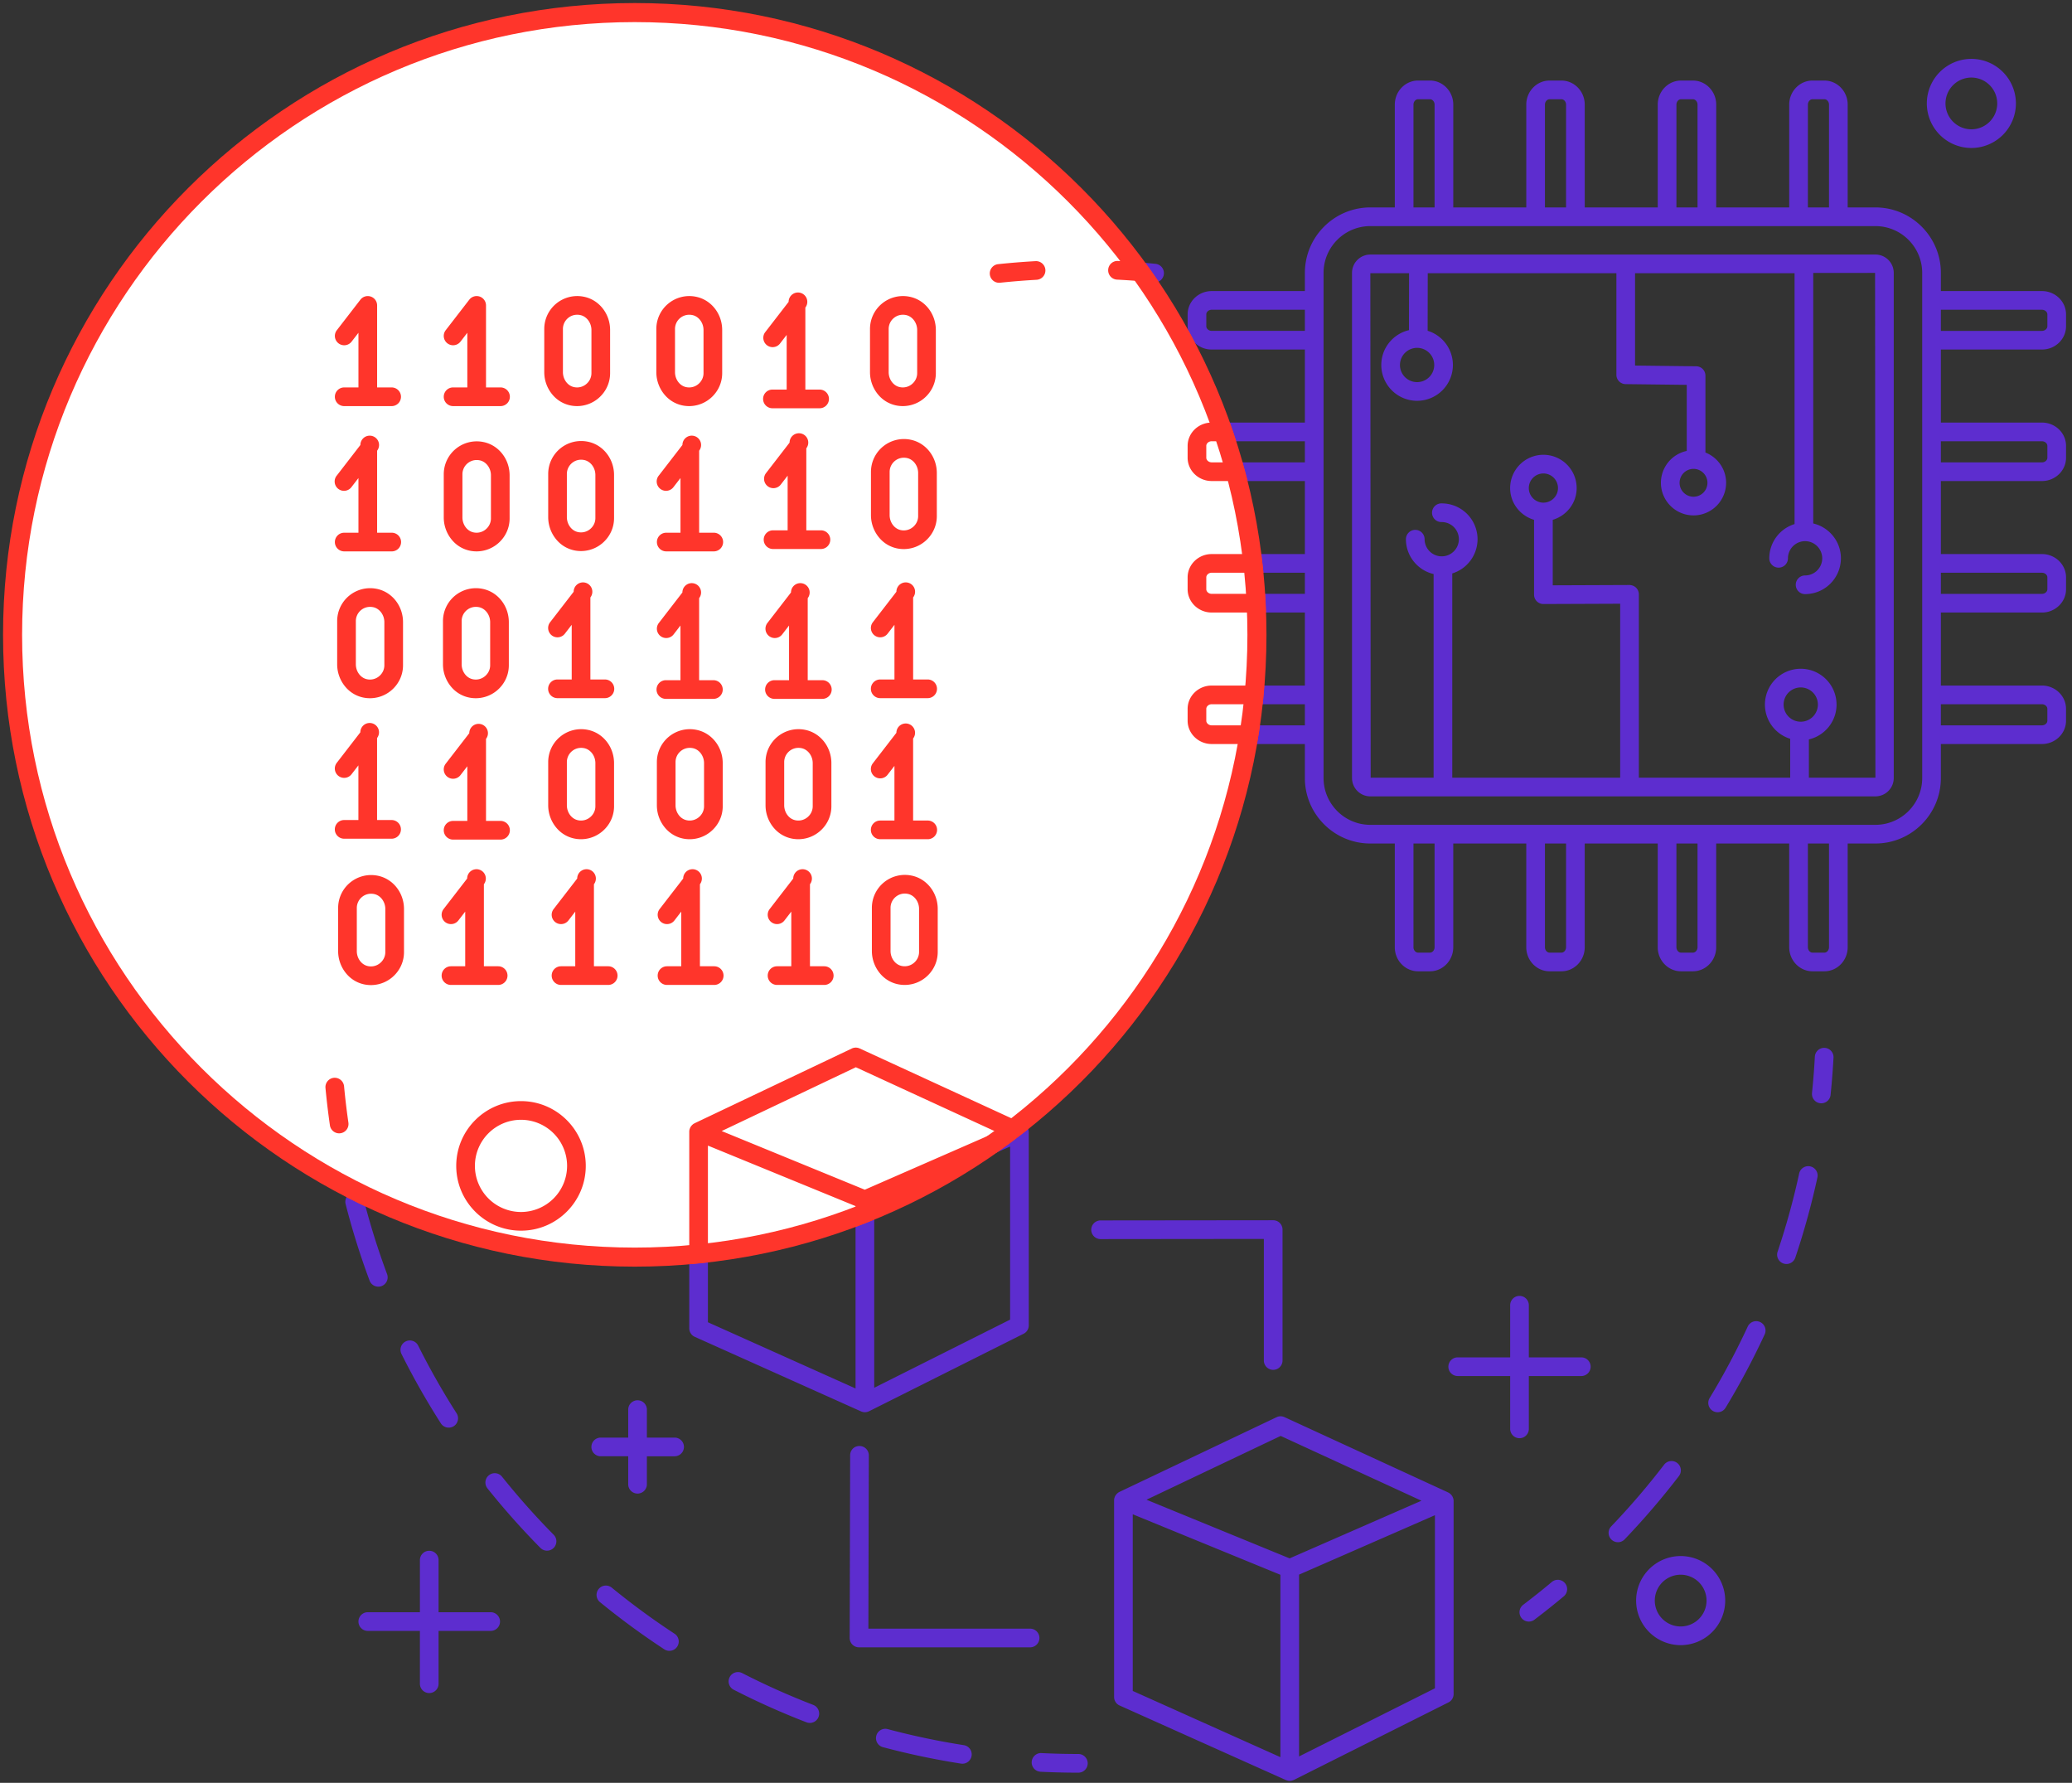
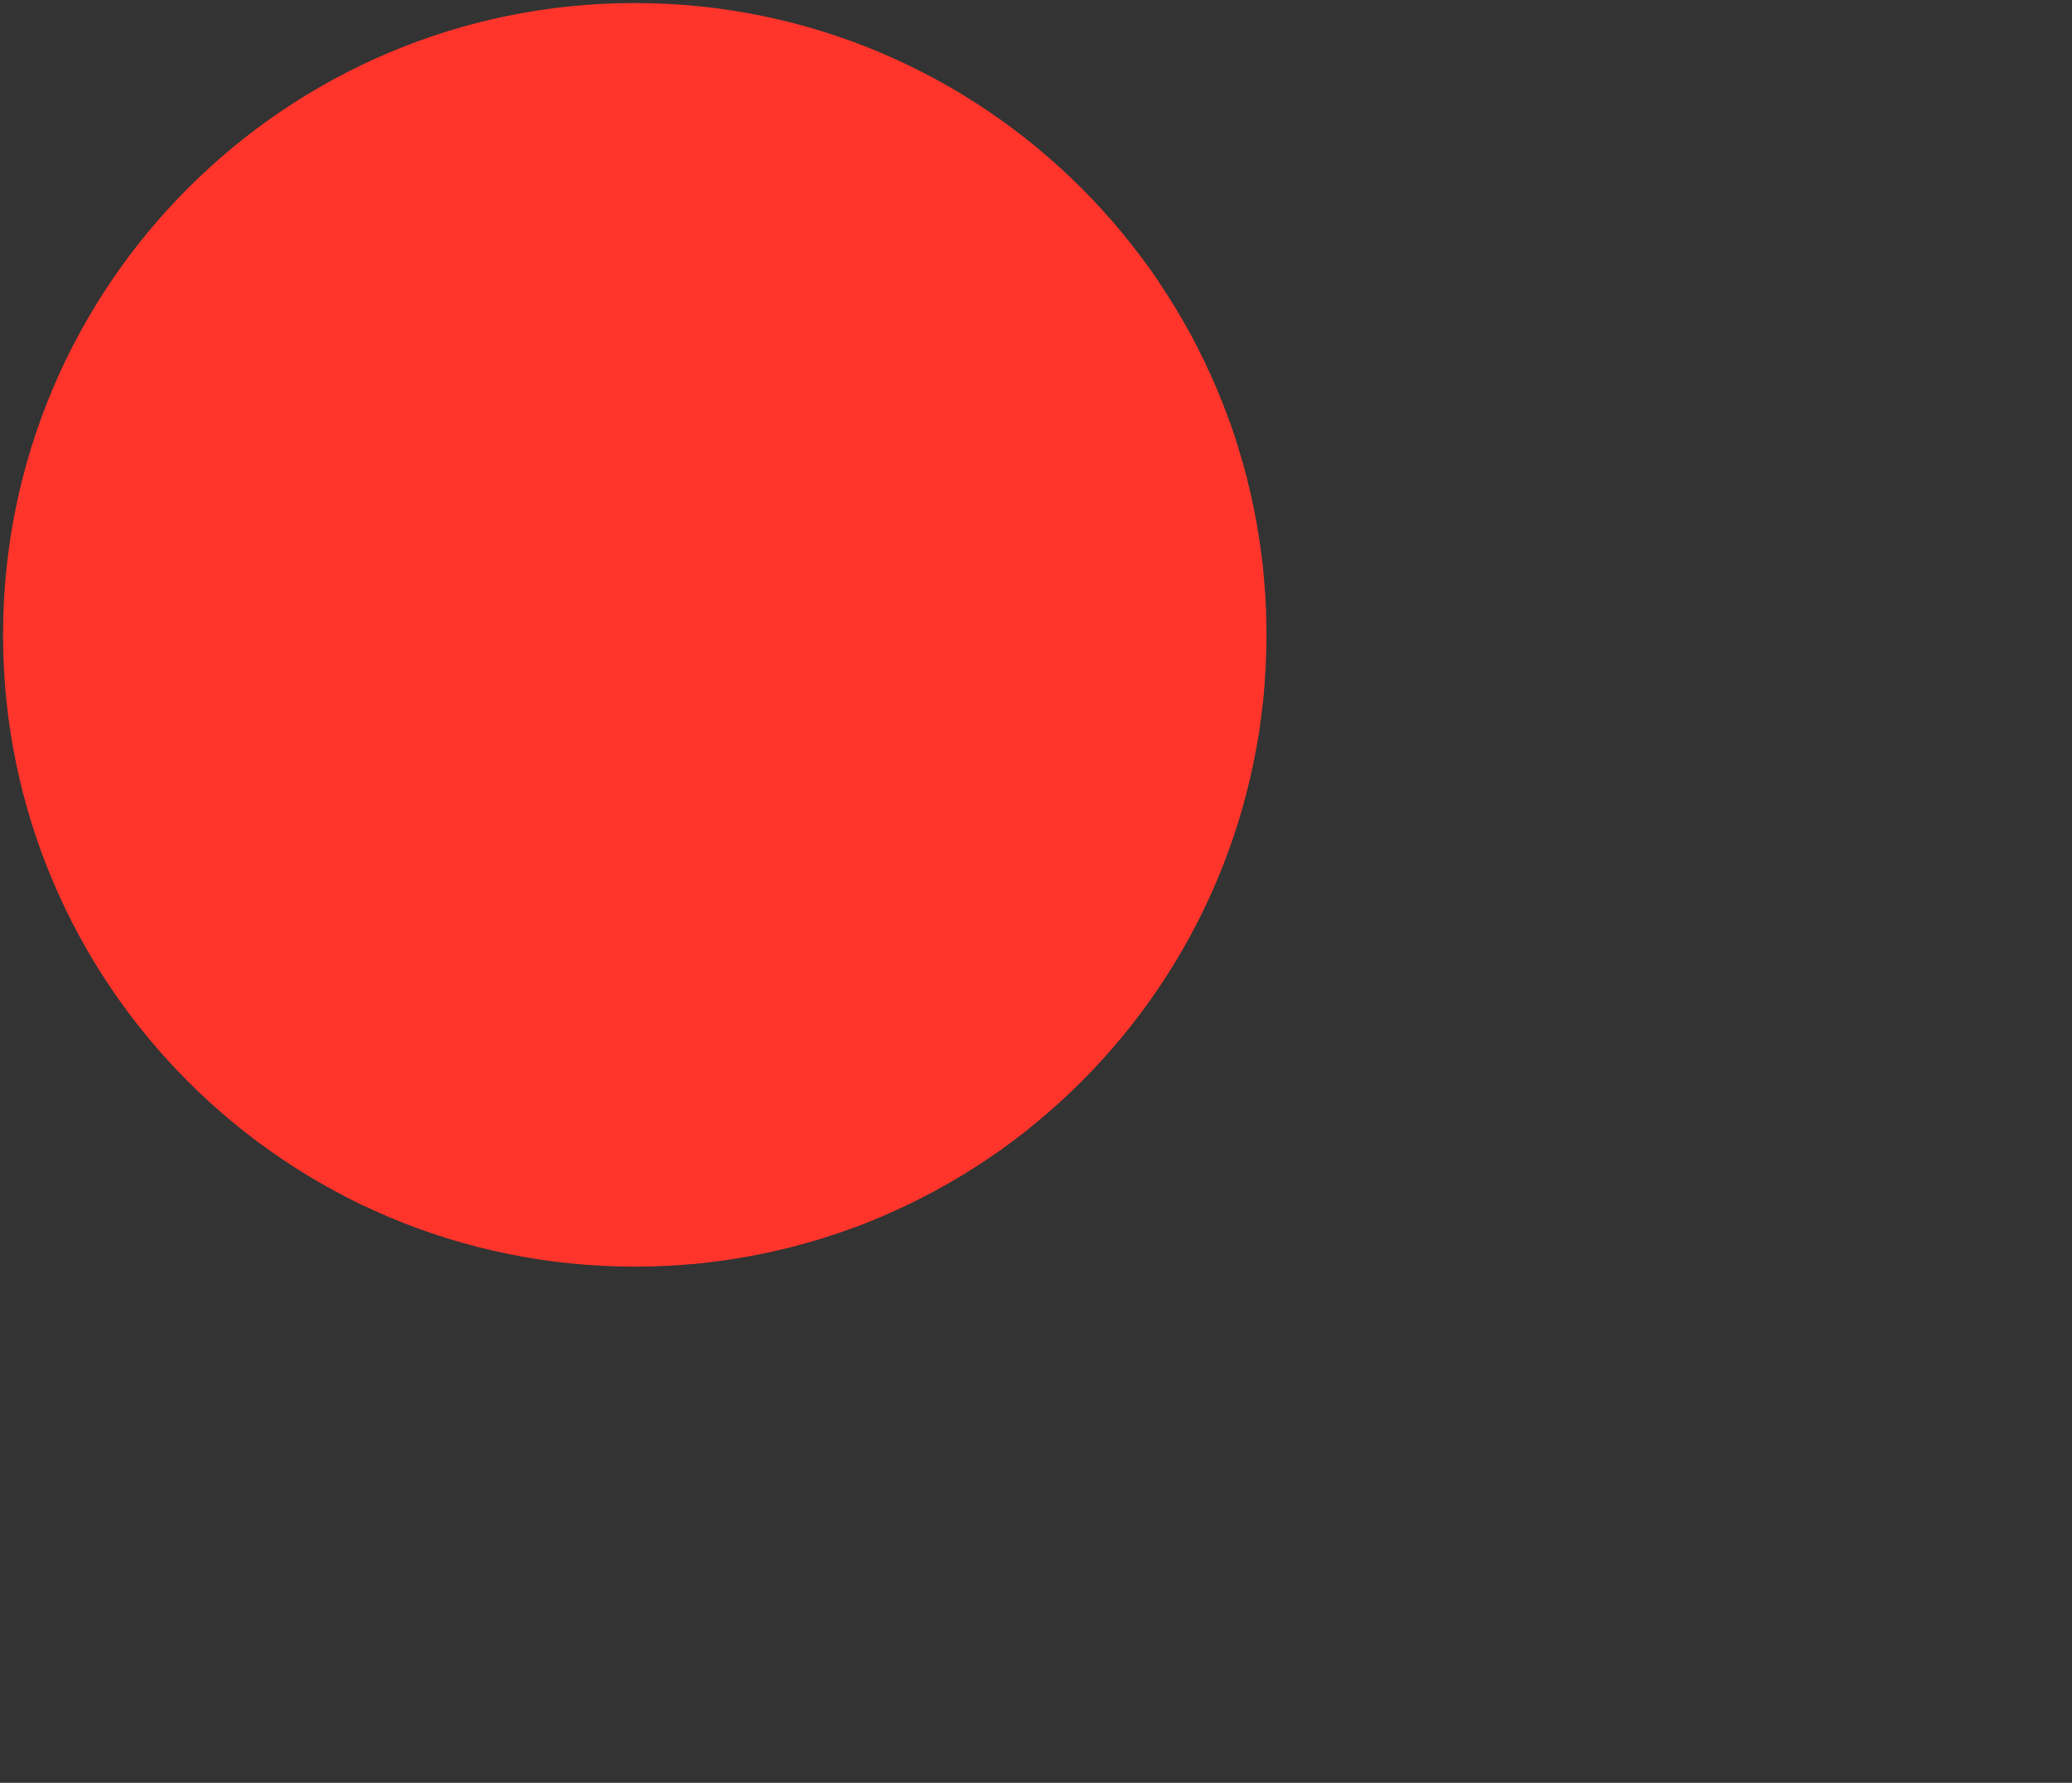
<svg xmlns="http://www.w3.org/2000/svg" width="315" height="271" viewBox="0 0 315 271">
  <rect x="0" y="0" width="315" height="271" fill="#333333" stroke="none" />
  <g>
    <g>
      <g>
-         <path fill="#5d2dcf" d="M310.435 104.208c2.017 0 3.658 1.59 3.658 3.545v1.796c0 1.955-1.641 3.546-3.658 3.546h-15.371v5.17c0 5.488-4.464 9.952-9.952 9.952h-4.215v15.768c0 2.017-1.59 3.658-3.546 3.658h-1.796c-1.955 0-3.546-1.641-3.546-3.658v-15.768h-11.1v15.768c0 2.017-1.59 3.658-3.545 3.658h-1.796c-1.955 0-3.546-1.641-3.546-3.658v-15.768h-11.1v15.768c0 2.017-1.59 3.658-3.546 3.658h-1.795c-1.955 0-3.546-1.641-3.546-3.658v-15.768h-11.1v15.768c0 2.017-1.59 3.658-3.546 3.658h-1.796c-1.955 0-3.546-1.641-3.546-3.658v-15.768h-3.718c-5.487 0-9.952-4.464-9.952-9.951v-5.17H184.21c-2.017 0-3.658-1.592-3.658-3.547v-1.796c0-1.955 1.641-3.545 3.658-3.545h14.168v-11.1H184.21c-2.017 0-3.658-1.591-3.658-3.546v-1.796c0-1.956 1.641-3.546 3.658-3.546h14.168v-11.1H184.21c-2.017 0-3.658-1.59-3.658-3.546v-1.796c0-1.955 1.641-3.546 3.658-3.546h14.168v-11.1H184.21c-2.017 0-3.658-1.59-3.658-3.546v-1.795c0-1.955 1.641-3.546 3.658-3.546h14.168V41.48c0-5.487 4.465-9.95 9.952-9.95h3.718V15.901c0-2.017 1.591-3.658 3.546-3.658h1.796c1.955 0 3.546 1.641 3.546 3.658V31.53h11.1V15.902c0-2.017 1.59-3.658 3.546-3.658h1.795c1.956 0 3.546 1.641 3.546 3.658V31.53h11.1V15.902c0-2.017 1.59-3.658 3.546-3.658h1.796c1.955 0 3.546 1.641 3.546 3.658V31.53h11.1V15.902c0-2.017 1.59-3.658 3.545-3.658h1.796c1.956 0 3.546 1.641 3.546 3.658V31.53h4.215c5.488 0 9.952 4.464 9.952 9.951v2.764h15.37c2.018 0 3.66 1.59 3.66 3.546v1.795c0 1.956-1.642 3.546-3.66 3.546h-15.37v11.1h15.37c2.018 0 3.66 1.591 3.66 3.546v1.796c0 1.955-1.642 3.546-3.66 3.546h-15.37v11.1h15.37c2.018 0 3.66 1.59 3.66 3.546v1.796c0 1.955-1.642 3.546-3.66 3.546h-15.37v11.1zm-15.371 6.048h15.37c.445 0 .82-.324.82-.707v-1.796c0-.383-.375-.707-.82-.707h-15.37zm-96.687-63.172H184.21c-.444 0-.82.323-.82.707v1.795c0 .384.376.708.82.708h14.168zm0 19.987H184.21c-.444 0-.82.324-.82.707v1.796c0 .383.376.707.82.707h14.168zm0 19.987H184.21c-.444 0-.82.324-.82.708v1.796c0 .383.376.707.82.707h14.168zm0 19.988H184.21c-.444 0-.82.324-.82.707v1.796c0 .383.376.707.82.707h14.168zm76.471 36.939c0 .444.324.82.707.82h1.796c.384 0 .708-.376.708-.82v-15.768h-3.21zm-19.987 0c0 .444.324.82.707.82h1.796c.383 0 .707-.376.707-.82v-15.768h-3.21zm-19.988 0c0 .444.324.82.708.82h1.795c.384 0 .708-.376.708-.82v-15.768h-3.21zm-19.987 0c0 .444.324.82.707.82h1.796c.383 0 .707-.376.707-.82v-15.768h-3.21zm3.21-128.083c0-.444-.324-.82-.707-.82h-1.796c-.383 0-.707.376-.707.82V31.53h3.21zm19.988 0c0-.444-.324-.82-.708-.82h-1.795c-.384 0-.708.376-.708.82V31.53h3.21zm19.987 0c0-.444-.324-.82-.707-.82h-1.796c-.383 0-.707.376-.707.82V31.53h3.21zm19.988 0c0-.444-.324-.82-.708-.82h-1.796c-.383 0-.707.376-.707.82V31.53h3.21zm14.166 25.58c0-3.922-3.19-7.113-7.113-7.113H208.33c-3.922 0-7.113 3.19-7.113 7.112v76.785c0 3.921 3.19 7.112 7.113 7.112h76.783c3.922 0 7.113-3.19 7.113-7.112zm18.21 8.812c.444 0 .82-.324.82-.708v-1.795c0-.384-.376-.707-.82-.707h-15.371v3.21zm0 19.987c.444 0 .82-.324.82-.707v-1.796c0-.383-.376-.707-.82-.707h-15.371v3.21zm0 19.988c.444 0 .82-.324.82-.707v-1.796c0-.384-.376-.708-.82-.708h-15.371v3.211zm-25.323 30.784H208.33a2.791 2.791 0 0 1-2.788-2.787V41.48a2.791 2.791 0 0 1 2.788-2.787h76.783a2.791 2.791 0 0 1 2.788 2.787v76.785a2.791 2.791 0 0 1-2.788 2.787zm-11.35-11.348a2.608 2.608 0 0 0 2.605-2.606 2.608 2.608 0 0 0-2.606-2.605 2.608 2.608 0 0 0-2.605 2.605 2.608 2.608 0 0 0 2.605 2.606zm-58.325-56.83a2.609 2.609 0 0 0-2.606 2.606 2.609 2.609 0 0 0 2.606 2.605 2.609 2.609 0 0 0 2.605-2.605 2.609 2.609 0 0 0-2.605-2.606zm69.625-11.394l-9.402.007v38.08c2.407.563 4.207 2.722 4.207 5.297a5.45 5.45 0 0 1-5.444 5.444 1.419 1.419 0 1 1 0-2.838 2.609 2.609 0 0 0 2.605-2.606 2.609 2.609 0 0 0-2.605-2.605 2.609 2.609 0 0 0-2.605 2.605 1.42 1.42 0 1 1-2.84 0 5.453 5.453 0 0 1 3.844-5.203v-38.13h-24.248v14.035l9.294.11c.778.009 1.403.641 1.403 1.419v11.69c1.837.726 3.145 2.51 3.145 4.602a4.962 4.962 0 0 1-4.956 4.956 4.962 4.962 0 0 1-4.957-4.956 4.963 4.963 0 0 1 3.929-4.846V58.499l-9.294-.11a1.42 1.42 0 0 1-1.403-1.419V41.532h-28.68l-.016 8.746a5.453 5.453 0 0 1 3.842 5.203 5.45 5.45 0 0 1-5.444 5.444 5.45 5.45 0 0 1-5.444-5.444c0-2.576 1.8-4.735 4.208-5.297l.015-8.656-5.887.004.05 76.683h9.567V87.258c-2.407-.562-4.207-2.72-4.207-5.296a1.419 1.419 0 1 1 2.839 0 2.608 2.608 0 0 0 2.605 2.605 2.608 2.608 0 0 0 2.605-2.605 2.608 2.608 0 0 0-2.605-2.606 1.42 1.42 0 1 1 0-2.838 5.45 5.45 0 0 1 5.444 5.444 5.453 5.453 0 0 1-3.843 5.203v31.05h25.527V91.77l-11.667.046h-.006a1.42 1.42 0 0 1-1.42-1.42v-11.38c-2.094-.619-3.637-2.537-3.637-4.83a5.063 5.063 0 0 1 5.057-5.057 5.063 5.063 0 0 1 5.057 5.057c0 2.292-1.543 4.211-3.637 4.83v9.956l11.667-.047c.376.012.74.148 1.007.414.268.266.418.628.418 1.006v27.869h23.01v-5.913a5.453 5.453 0 0 1-3.843-5.203 5.45 5.45 0 0 1 5.444-5.444 5.45 5.45 0 0 1 5.444 5.444c0 2.576-1.8 4.735-4.206 5.297v5.819h10.113zm-27.602 29.79a2.12 2.12 0 0 0-2.118 2.117 2.12 2.12 0 0 0 2.118 2.118 2.12 2.12 0 0 0 2.118-2.118 2.12 2.12 0 0 0-2.118-2.118zm-20.604 2.916a2.22 2.22 0 0 0-2.218-2.218 2.22 2.22 0 0 0-2.218 2.218c0 1.223.995 2.218 2.218 2.218a2.221 2.221 0 0 0 2.218-2.218zm62.845-51.693a6.78 6.78 0 0 1-6.772-6.772 6.78 6.78 0 0 1 6.772-6.772 6.78 6.78 0 0 1 6.772 6.772 6.78 6.78 0 0 1-6.772 6.772zm0-10.705a3.937 3.937 0 0 0-3.933 3.933 3.938 3.938 0 0 0 3.933 3.934 3.938 3.938 0 0 0 3.933-3.934 3.938 3.938 0 0 0-3.933-3.933zm-124.148 31.15c-.048 0-.096-.002-.145-.007a114.034 114.034 0 0 0-5.59-.428 1.42 1.42 0 0 1-1.345-1.49c.04-.784.707-1.391 1.49-1.345 1.9.098 3.828.245 5.731.439a1.42 1.42 0 0 1-.141 2.83zm18.007 142.545a1.418 1.418 0 0 1 1.419 1.42v19.862a1.42 1.42 0 1 1-2.839 0v-18.442l-24.873.026a1.42 1.42 0 0 1-.002-2.838l26.293-.028zm-29.619 83.971c-1.915 0-3.849-.048-5.747-.141a1.419 1.419 0 0 1-1.348-1.488c.04-.783.724-1.399 1.488-1.347 1.852.091 3.738.137 5.607.137a1.42 1.42 0 1 1 0 2.84zM157.59 42.53a113.55 113.55 0 0 0-5.588.452 1.42 1.42 0 0 1-.299-2.823c1.9-.201 3.827-.357 5.729-.463a1.419 1.419 0 1 1 .158 2.834zm-20.057 107.187c-.323 0-.65-.031-.973-.095a4.802 4.802 0 0 1-2.541-1.391 5.327 5.327 0 0 1-1.47-3.671v-6.562c0-1.501.665-2.91 1.825-3.866a5.022 5.022 0 0 1 4.176-1.043c2.324.453 4.01 2.583 4.01 5.063v6.561c0 1.49-.668 2.896-1.832 3.856a5.014 5.014 0 0 1-3.195 1.148zm2.189-11.565c0-1.107-.738-2.086-1.716-2.277a2.35 2.35 0 0 0-.452-.045 2.14 2.14 0 0 0-1.375.493 2.162 2.162 0 0 0-.792 1.675v6.562c0 .636.246 1.255.674 1.699.29.301.652.501 1.042.577a2.168 2.168 0 0 0 1.82-.458c.508-.419.799-1.025.799-1.665zm-2.327-54.689c-.324 0-.65-.031-.974-.094a4.796 4.796 0 0 1-2.542-1.394 5.32 5.32 0 0 1-1.47-3.67v-6.56c0-1.502.666-2.911 1.826-3.866a5.025 5.025 0 0 1 4.176-1.044c2.324.454 4.01 2.583 4.01 5.063v6.562c0 1.49-.667 2.896-1.832 3.855a5.014 5.014 0 0 1-3.194 1.148zm2.188-11.565c0-1.107-.738-2.086-1.716-2.277a2.38 2.38 0 0 0-.453-.044 2.14 2.14 0 0 0-1.375.493 2.162 2.162 0 0 0-.79 1.674v6.562c0 .636.245 1.255.673 1.698.291.302.652.503 1.043.579a2.164 2.164 0 0 0 1.819-.46c.508-.417.8-1.024.8-1.663zm-2.335-10.168c-.324 0-.65-.032-.975-.095a4.804 4.804 0 0 1-2.54-1.392 5.324 5.324 0 0 1-1.47-3.671v-6.562c0-1.5.665-2.91 1.824-3.865a5.03 5.03 0 0 1 4.177-1.043c2.324.453 4.01 2.582 4.01 5.063v6.561c0 1.491-.668 2.896-1.833 3.856a5.014 5.014 0 0 1-3.193 1.148zm2.188-11.565c0-1.107-.738-2.087-1.716-2.277a2.368 2.368 0 0 0-.453-.045c-.505 0-.981.169-1.375.493a2.162 2.162 0 0 0-.79 1.674v6.562c0 .637.245 1.256.672 1.699.292.302.653.502 1.044.578a2.164 2.164 0 0 0 1.818-.458c.509-.419.8-1.025.8-1.665zm1.552 77.401h-7.173a1.419 1.419 0 1 1 0-2.838h2.164v-8.308l-1.041 1.347a1.419 1.419 0 1 1-2.246-1.735l3.583-4.64a1.419 1.419 0 1 1 2.543.868v12.468h2.17a1.42 1.42 0 1 1 0 2.838zm-6.047-31.241a1.419 1.419 0 1 1-2.247-1.736l3.584-4.64a1.42 1.42 0 1 1 2.543.868v12.468h2.17a1.42 1.42 0 1 1 0 2.839h-7.173a1.419 1.419 0 1 1 0-2.84h2.164v-8.307zm20.708 74.544c.037.02.076.03.111.054.033.022.058.052.09.076.04.031.078.062.115.098.057.055.107.116.153.18.028.038.058.073.082.114.045.076.078.157.108.241.013.036.032.069.042.105.033.121.052.246.052.374v29.357a1.42 1.42 0 0 1-.783 1.268l-23.494 11.78c-.051.026-.106.039-.158.058-.038.013-.074.03-.113.04a1.42 1.42 0 0 1-.365.053 1.42 1.42 0 0 1-.347-.048c-.035-.009-.068-.022-.102-.033-.044-.015-.09-.024-.132-.043l-25.284-11.337a1.42 1.42 0 0 1-.838-1.295v-29.888c0-.123.017-.244.047-.36.007-.026.021-.05.03-.076.03-.094.067-.186.117-.272.022-.037.049-.07.074-.105.048-.068.1-.133.159-.192.034-.034.07-.063.108-.094.032-.026.058-.057.093-.08.035-.024.075-.037.112-.057.025-.013.044-.034.07-.046l23.897-11.36a1.42 1.42 0 0 1 1.203-.008l24.88 11.448c.027.013.047.034.073.048zm-48.025 30.123l22.445 10.064v-27.72l-22.445-9.198zm22.488-38.763l-20.398 9.697 21.757 8.916 8.96-3.918 11.085-4.846zm23.452 12.052l-20.656 9.031v27.636l20.656-10.356zm-28.257-24.564h-7.173a1.419 1.419 0 1 1 0-2.838h2.164v-8.309l-1.041 1.348a1.418 1.418 0 1 1-2.247-1.735l3.584-4.64a1.419 1.419 0 1 1 2.543.868v12.468h2.17a1.419 1.419 0 1 1 0 2.838zm-3.94-22.151c-.325 0-.65-.031-.975-.095a4.803 4.803 0 0 1-2.54-1.391 5.324 5.324 0 0 1-1.47-3.672v-6.561c0-1.502.665-2.91 1.825-3.866a5.016 5.016 0 0 1 4.176-1.043c2.323.453 4.01 2.583 4.01 5.063v6.561c0 1.491-.668 2.897-1.833 3.856a5.015 5.015 0 0 1-3.194 1.148zM123.554 116c0-1.107-.738-2.086-1.716-2.277a2.388 2.388 0 0 0-.453-.044 2.162 2.162 0 0 0-2.166 2.167v6.561c0 .638.246 1.257.673 1.7a1.98 1.98 0 0 0 1.043.577 2.164 2.164 0 0 0 1.82-.458c.507-.418.799-1.025.799-1.665zm1.41-9.768h-7.173a1.42 1.42 0 1 1 0-2.838h2.164v-8.31l-1.041 1.35a1.418 1.418 0 1 1-2.247-1.736l3.584-4.64a1.419 1.419 0 1 1 2.543.868v12.468h2.17a1.42 1.42 0 1 1 0 2.838zm-.214-22.78h-7.173a1.42 1.42 0 1 1 0-2.838h2.164v-8.309l-1.04 1.348a1.418 1.418 0 1 1-2.247-1.735l3.583-4.64a1.42 1.42 0 1 1 2.543.868v12.468h2.17a1.42 1.42 0 1 1 0 2.838zm-.147-21.395h-7.173a1.42 1.42 0 1 1 0-2.839h2.164V50.91l-1.04 1.348a1.42 1.42 0 0 1-2.247-1.735l3.584-4.64a1.42 1.42 0 1 1 2.543.868v12.467h2.169a1.42 1.42 0 1 1 0 2.84zm-16.026 87.66h-7.174a1.419 1.419 0 1 1 0-2.839h2.165v-8.309l-1.041 1.348a1.418 1.418 0 1 1-2.247-1.735l3.584-4.64a1.419 1.419 0 1 1 2.543.868v12.468h2.17a1.419 1.419 0 1 1 0 2.838zm-.119-65.904h-7.173a1.419 1.419 0 1 1 0-2.838h2.165v-8.31l-1.042 1.349a1.42 1.42 0 1 1-2.246-1.735l3.584-4.64a1.419 1.419 0 1 1 2.543.868v12.468h2.17a1.42 1.42 0 1 1 0 2.838zm-3.695-22.084a5.09 5.09 0 0 1-.974-.095 4.805 4.805 0 0 1-2.54-1.392 5.325 5.325 0 0 1-1.47-3.671v-6.562a4.99 4.99 0 0 1 1.824-3.865 5.026 5.026 0 0 1 4.177-1.043c2.323.453 4.01 2.582 4.01 5.063v6.561c0 1.491-.668 2.896-1.833 3.856a5.014 5.014 0 0 1-3.194 1.148zm2.189-11.565c0-1.107-.738-2.087-1.716-2.277a2.37 2.37 0 0 0-.453-.045 2.163 2.163 0 0 0-2.166 2.167v6.562c0 .637.246 1.256.673 1.699.292.302.652.502 1.043.578a2.163 2.163 0 0 0 1.82-.458c.507-.419.799-1.025.799-1.665zm-2.107 77.401c-.324 0-.65-.031-.974-.095a4.802 4.802 0 0 1-2.541-1.391 5.324 5.324 0 0 1-1.47-3.672v-6.561c0-1.502.666-2.91 1.825-3.866a5.018 5.018 0 0 1 4.177-1.043c2.323.453 4.01 2.583 4.01 5.063v6.561c0 1.491-.668 2.897-1.833 3.856a5.015 5.015 0 0 1-3.194 1.148zM107.034 116c0-1.107-.737-2.086-1.715-2.277a2.389 2.389 0 0 0-.454-.044 2.162 2.162 0 0 0-2.165 2.167v6.561c0 .638.245 1.257.673 1.7a1.98 1.98 0 0 0 1.043.577 2.163 2.163 0 0 0 1.819-.458c.508-.418.8-1.025.8-1.665zm-4.627-19.567a1.418 1.418 0 1 1-2.247-1.735l3.584-4.64a1.419 1.419 0 1 1 2.543.868v12.468h2.17a1.419 1.419 0 1 1 0 2.838h-7.174a1.42 1.42 0 1 1 0-2.838h2.165v-8.309zm1.57 123.509a1.42 1.42 0 0 1-1.419 1.42h-4.213v4.213a1.42 1.42 0 1 1-2.839 0v-4.214h-4.215a1.42 1.42 0 0 1 0-2.839h4.215v-4.214a1.42 1.42 0 1 1 2.839 0v4.214h4.213c.784 0 1.42.635 1.42 1.42zm-11.515-70.226H85.29a1.419 1.419 0 1 1 0-2.838h2.165v-8.309l-1.041 1.348a1.418 1.418 0 1 1-2.247-1.735l3.584-4.64a1.419 1.419 0 1 1 2.543.868v12.468h2.17a1.419 1.419 0 1 1 0 2.838zm-4.136-22.151c-.324 0-.65-.031-.975-.095a4.797 4.797 0 0 1-2.54-1.392 5.322 5.322 0 0 1-1.47-3.67v-6.562c0-1.502.665-2.91 1.825-3.866a5.019 5.019 0 0 1 4.176-1.043c2.324.453 4.01 2.583 4.01 5.063v6.561c0 1.491-.667 2.897-1.833 3.856a5.015 5.015 0 0 1-3.193 1.148zM90.514 116c0-1.107-.737-2.086-1.716-2.277a2.389 2.389 0 0 0-.453-.044 2.162 2.162 0 0 0-2.165 2.167v6.561c0 .638.245 1.257.672 1.7.292.301.652.5 1.044.577a2.163 2.163 0 0 0 1.819-.458c.508-.418.799-1.025.799-1.665zm-2.188-32.236a5.09 5.09 0 0 1-.975-.095 4.799 4.799 0 0 1-2.54-1.393 5.322 5.322 0 0 1-1.47-3.67v-6.561c0-1.502.665-2.91 1.825-3.866a5.018 5.018 0 0 1 4.176-1.043c2.324.453 4.01 2.583 4.01 5.063v6.561c0 1.491-.667 2.896-1.833 3.856a5.014 5.014 0 0 1-3.193 1.148zm2.188-11.565c0-1.107-.737-2.086-1.716-2.277a2.374 2.374 0 0 0-.453-.045c-.505 0-.981.17-1.374.493a2.163 2.163 0 0 0-.791 1.675v6.561c0 .637.245 1.256.672 1.699.292.302.652.502 1.044.578a2.169 2.169 0 0 0 1.819-.458c.508-.418.799-1.025.799-1.665zm-2.787-10.47a5.09 5.09 0 0 1-.975-.095 4.798 4.798 0 0 1-2.54-1.393 5.321 5.321 0 0 1-1.47-3.67v-6.562c0-1.5.665-2.91 1.824-3.865a5.029 5.029 0 0 1 4.177-1.043c2.324.453 4.01 2.582 4.01 5.063v6.561c0 1.49-.668 2.896-1.833 3.856a5.015 5.015 0 0 1-3.193 1.148zm2.188-11.565c0-1.107-.738-2.087-1.716-2.277a2.37 2.37 0 0 0-.453-.045c-.505 0-.982.169-1.375.493a2.162 2.162 0 0 0-.791 1.674v6.562c0 .637.245 1.256.673 1.699.291.302.652.502 1.043.578a2.16 2.16 0 0 0 1.82-.458c.507-.419.799-1.025.799-1.665zm-4.04 46.16a1.419 1.419 0 1 1-2.247-1.736l3.584-4.64a1.42 1.42 0 1 1 2.543.868v12.468h2.17a1.42 1.42 0 1 1 0 2.839H84.75a1.419 1.419 0 1 1 0-2.84h2.165v-8.308zm3.178 80.898c0 5.429-4.418 9.846-9.847 9.846-5.43 0-9.846-4.417-9.846-9.846 0-5.43 4.417-9.847 9.846-9.847 5.43 0 9.847 4.417 9.847 9.847zm-9.847-7.008c-3.864 0-7.007 3.143-7.007 7.008a7.016 7.016 0 0 0 7.007 7.007 7.016 7.016 0 0 0 7.008-7.007 7.016 7.016 0 0 0-7.008-7.008zm-3.15-42.591h-7.174a1.419 1.419 0 1 1 0-2.839h2.164v-8.308l-1.04 1.348a1.418 1.418 0 1 1-2.247-1.736l3.584-4.64a1.419 1.419 0 1 1 2.543.868v12.468h2.17a1.42 1.42 0 1 1 0 2.839zm-3.608-43.81c-.324 0-.65-.032-.975-.095a4.802 4.802 0 0 1-2.54-1.392 5.324 5.324 0 0 1-1.47-3.67v-6.563c0-1.501.665-2.91 1.825-3.865a5.022 5.022 0 0 1 4.176-1.043c2.324.453 4.01 2.583 4.01 5.063v6.561c0 1.491-.667 2.896-1.833 3.856a5.015 5.015 0 0 1-3.193 1.148zm2.188-11.565c0-1.107-.737-2.086-1.716-2.277a2.388 2.388 0 0 0-.453-.045c-.505 0-.981.17-1.374.493a2.162 2.162 0 0 0-.791 1.674v6.562c0 .637.245 1.256.672 1.699.292.302.653.502 1.044.578a2.167 2.167 0 0 0 1.819-.458c.507-.418.799-1.026.799-1.665zm1.42-10.518h-7.174a1.42 1.42 0 1 1 0-2.84h2.164v-8.307l-1.04 1.348a1.419 1.419 0 1 1-2.247-1.736l3.584-4.64a1.42 1.42 0 0 1 2.543.868v12.468h2.17a1.42 1.42 0 1 1 0 2.839zm-2.71 27.775c2.323.453 4.01 2.583 4.01 5.063v6.561c0 1.491-.668 2.897-1.833 3.856a5.015 5.015 0 0 1-4.168 1.053 4.8 4.8 0 0 1-2.542-1.392 5.323 5.323 0 0 1-1.469-3.67v-6.562c0-1.502.666-2.911 1.825-3.866a5.029 5.029 0 0 1 4.176-1.043zm-3.163 11.47c0 .637.245 1.257.673 1.7.29.3.652.5 1.043.577a2.163 2.163 0 0 0 1.819-.458c.508-.418.8-1.025.8-1.665v-6.561c0-1.107-.739-2.086-1.717-2.277a2.373 2.373 0 0 0-.453-.044 2.162 2.162 0 0 0-2.165 2.167zm-.5 38.942a1.418 1.418 0 1 1-2.246-1.735l3.584-4.64a1.419 1.419 0 1 1 2.543.868v12.468h2.17a1.419 1.419 0 1 1 0 2.839H68.56a1.42 1.42 0 1 1 0-2.839h2.165v-8.309zm-.7 76.87a1.419 1.419 0 0 1-1.96-.43 115.264 115.264 0 0 1-6-10.572 1.42 1.42 0 0 1 2.54-1.269 112.364 112.364 0 0 0 5.851 10.311 1.42 1.42 0 0 1-.43 1.96zm-12.592-67.05c-.324 0-.65-.032-.974-.095a4.799 4.799 0 0 1-2.541-1.393 5.322 5.322 0 0 1-1.47-3.67v-6.562a4.99 4.99 0 0 1 1.825-3.865 5.025 5.025 0 0 1 4.176-1.043c2.324.454 4.011 2.583 4.011 5.062v6.562c0 1.491-.668 2.896-1.833 3.856a5.015 5.015 0 0 1-3.194 1.147zm2.189-11.566c0-1.107-.738-2.085-1.717-2.276a2.363 2.363 0 0 0-.452-.045 2.14 2.14 0 0 0-1.375.493 2.162 2.162 0 0 0-.791 1.674v6.562c0 .636.245 1.256.673 1.699.291.301.652.501 1.043.578a2.163 2.163 0 0 0 1.82-.459c.507-.418.799-1.025.799-1.664zm-2.336-32.038a5.09 5.09 0 0 1-.974-.095 4.804 4.804 0 0 1-2.541-1.391 5.325 5.325 0 0 1-1.47-3.672v-6.561c0-1.502.666-2.91 1.825-3.866a5.023 5.023 0 0 1 4.177-1.043c2.323.453 4.01 2.583 4.01 5.063v6.561c0 1.491-.668 2.897-1.833 3.856a5.015 5.015 0 0 1-3.194 1.148zm2.188-11.565c0-1.107-.737-2.086-1.715-2.277a2.374 2.374 0 0 0-.454-.044 2.162 2.162 0 0 0-2.165 2.167v6.561c0 .637.245 1.257.673 1.7.291.3.652.5 1.043.577a2.164 2.164 0 0 0 1.819-.458c.508-.418.8-1.025.8-1.665zm1.07-10.755h-7.173a1.419 1.419 0 1 1 0-2.838h2.164v-8.309l-1.041 1.348a1.42 1.42 0 1 1-2.246-1.735l3.583-4.64a1.419 1.419 0 1 1 2.543.868v12.468h2.17a1.42 1.42 0 1 1 0 2.838zm0-22.083h-7.173a1.42 1.42 0 1 1 0-2.84h2.164v-8.307l-1.041 1.348a1.419 1.419 0 1 1-2.246-1.736l3.583-4.64a1.42 1.42 0 0 1 2.543.868v12.468h2.17a1.42 1.42 0 1 1 0 2.839zm-7.18 62.919h2.164v-8.308l-1.041 1.347a1.418 1.418 0 1 1-2.246-1.735l3.583-4.64a1.419 1.419 0 1 1 2.543.868v12.468h2.17a1.42 1.42 0 1 1 0 2.839h-7.173a1.42 1.42 0 1 1 0-2.84zm-.015 40.463c.174 1.854.397 3.727.664 5.568a1.42 1.42 0 0 1-2.81.407 116.05 116.05 0 0 1-.68-5.71 1.42 1.42 0 0 1 1.28-1.545 1.43 1.43 0 0 1 1.546 1.28zm1.26 16.193a1.417 1.417 0 0 1 1.727 1.023 111.7 111.7 0 0 0 3.543 11.318 1.419 1.419 0 1 1-2.659.991 114.31 114.31 0 0 1-3.634-11.606 1.418 1.418 0 0 1 1.024-1.726zm2.294 63.763h7.976v-7.976a1.42 1.42 0 0 1 2.838 0v7.976h7.975a1.42 1.42 0 0 1 0 2.838h-7.975v7.976a1.42 1.42 0 1 1-2.838 0v-7.976H55.86a1.42 1.42 0 0 1 0-2.838zm18.467-20.823a1.42 1.42 0 0 1 1.995.221 113.31 113.31 0 0 0 7.885 8.861 1.42 1.42 0 0 1-2.018 1.996 116.084 116.084 0 0 1-8.084-9.083 1.42 1.42 0 0 1 .222-1.995zm18.653 17.067a112.992 112.992 0 0 0 9.565 7.019 1.419 1.419 0 1 1-1.556 2.374 115.786 115.786 0 0 1-9.807-7.196 1.42 1.42 0 0 1 1.798-2.197zm19.818 12.99a112.203 112.203 0 0 0 10.829 4.85 1.419 1.419 0 1 1-1.022 2.648 114.878 114.878 0 0 1-11.104-4.973 1.42 1.42 0 0 1 1.297-2.525zm17.87-34.501a1.42 1.42 0 0 1 1.416 1.422l-.068 26.34h24.584a1.419 1.419 0 1 1 0 2.84h-26.007a1.419 1.419 0 0 1-1.42-1.423l.072-27.764c.002-.784.593-1.418 1.423-1.415zm4.243 43.022a112.095 112.095 0 0 0 11.614 2.45 1.418 1.418 0 1 1-.437 2.804c-4-.624-8.006-1.469-11.91-2.512a1.42 1.42 0 0 1 .733-2.742zm34.536-35.196c.03-.095.068-.186.118-.272.021-.038.048-.07.073-.106.048-.068.1-.132.16-.191.034-.034.07-.064.108-.094.032-.026.058-.058.092-.08.036-.024.076-.037.113-.058.025-.013.043-.034.069-.046l23.897-11.36c.38-.182.82-.183 1.203-.008l24.88 11.448c.028.013.048.034.074.048.036.02.076.031.11.054.034.022.059.051.09.076.04.031.079.062.115.098.057.055.107.116.154.18.028.038.057.074.081.114a1.4 1.4 0 0 1 .109.241c.013.036.03.069.041.105.033.121.053.246.053.374v29.357a1.42 1.42 0 0 1-.783 1.269l-23.495 11.78c-.05.025-.105.037-.158.056-.038.014-.074.031-.113.042-.12.032-.242.052-.365.052a1.42 1.42 0 0 1-.347-.048c-.034-.009-.067-.022-.101-.033-.045-.015-.09-.024-.133-.043l-25.283-11.337a1.42 1.42 0 0 1-.839-1.295v-29.888c0-.123.017-.243.048-.36.007-.026.02-.05.03-.075zm28.045 39.36l20.656-10.356V230.32l-20.656 9.031zm-1.437-30.106l20.045-8.764-21.403-9.849-20.399 9.697zm-23.846 20.15l22.445 10.064v-27.72l-22.445-9.197zm47.982-49.285c0-.784.636-1.42 1.42-1.42h7.975v-7.975a1.42 1.42 0 0 1 2.838 0v7.975h7.975a1.42 1.42 0 0 1 0 2.84h-7.975v7.975a1.42 1.42 0 1 1-2.838 0v-7.976h-7.976a1.42 1.42 0 0 1-1.42-1.42zm15.759 32.696a1.42 1.42 0 0 1 1.824 2.175 116.589 116.589 0 0 1-4.493 3.582 1.416 1.416 0 0 1-1.989-.274 1.42 1.42 0 0 1 .275-1.989c1.485-1.125 2.96-2.3 4.383-3.494zm17.011-17.765a1.42 1.42 0 1 1 2.252 1.728 116.166 116.166 0 0 1-8.22 9.58 1.416 1.416 0 0 1-2.007.043 1.42 1.42 0 0 1-.043-2.006 113.18 113.18 0 0 0 8.018-9.345zm2.545 13.85a6.78 6.78 0 0 1 6.772 6.772 6.78 6.78 0 0 1-6.772 6.772 6.78 6.78 0 0 1-6.772-6.772 6.78 6.78 0 0 1 6.772-6.772zm0 10.705a3.938 3.938 0 0 0 3.934-3.933 3.938 3.938 0 0 0-3.934-3.934 3.937 3.937 0 0 0-3.933 3.934 3.937 3.937 0 0 0 3.933 3.933zm5.616-32.565a1.419 1.419 0 0 1-1.212-2.155 112.341 112.341 0 0 0 5.791-10.865 1.418 1.418 0 1 1 2.574 1.195 114.976 114.976 0 0 1-5.938 11.141c-.266.44-.735.684-1.215.684zm12.407-36.327a1.42 1.42 0 0 1 2.774.602c-.89 4.104-2.017 8.2-3.352 12.173a1.42 1.42 0 1 1-2.69-.904 111.765 111.765 0 0 0 3.268-11.87zm1.94-12.163c.192-1.845.34-3.726.44-5.591a1.42 1.42 0 0 1 2.835.153c-.104 1.911-.255 3.84-.45 5.73a1.42 1.42 0 0 1-2.824-.292z" />
-       </g>
+         </g>
      <g>
        <path fill="#ff352b" d="M96.5.463c53.04 0 96.037 42.997 96.037 96.037 0 53.04-42.997 96.037-96.037 96.037C43.46 192.537.463 149.54.463 96.5.463 43.46 43.46.463 96.5.463z" />
      </g>
      <g>
-         <path fill="#fff" d="M96.5 3.36c51.44 0 93.14 41.7 93.14 93.14s-41.7 93.14-93.14 93.14S3.36 147.94 3.36 96.5 45.06 3.36 96.5 3.36z" />
-       </g>
+         </g>
      <g>
        <path fill="#ff352b" d="M180.608 50.136c.363.656.708 1.323 1.056 1.989a3.495 3.495 0 0 1-1.056-1.99zm-5.055-7.197c-.048 0-.096-.002-.145-.007a114.034 114.034 0 0 0-5.59-.428 1.42 1.42 0 0 1-1.345-1.49c.04-.784.707-1.391 1.49-1.345 1.378.071 2.768.177 4.155.298a96.336 96.336 0 0 1 2.015 2.834 1.39 1.39 0 0 1-.58.138zm-16.625-1.906a1.419 1.419 0 0 1-1.338 1.496 113.55 113.55 0 0 0-5.588.452 1.42 1.42 0 0 1-.299-2.823c1.9-.201 3.827-.357 5.729-.463a1.422 1.422 0 0 1 1.496 1.338zm-50.35 108.683h-7.174a1.419 1.419 0 1 1 0-2.838h2.165v-8.309l-1.041 1.348a1.418 1.418 0 1 1-2.247-1.735l3.584-4.64a1.419 1.419 0 1 1 2.543.868v12.468h2.17a1.419 1.419 0 1 1 0 2.838zm-.119-65.903h-7.173a1.419 1.419 0 1 1 0-2.838h2.165v-8.31l-1.042 1.349a1.42 1.42 0 1 1-2.246-1.735l3.584-4.64a1.419 1.419 0 1 1 2.543.868v12.468h2.17a1.42 1.42 0 1 1 0 2.838zM99.78 50.01a4.99 4.99 0 0 1 1.825-3.865 5.026 5.026 0 0 1 4.177-1.043c2.323.453 4.01 2.582 4.01 5.063v6.561c0 1.491-.668 2.896-1.833 3.856a5.014 5.014 0 0 1-4.168 1.053 4.805 4.805 0 0 1-2.54-1.392 5.325 5.325 0 0 1-1.47-3.671zm2.84 6.562c0 .637.245 1.256.672 1.699.292.302.652.502 1.043.578a2.163 2.163 0 0 0 1.82-.458c.507-.419.799-1.025.799-1.665v-6.561c0-1.107-.738-2.087-1.716-2.277a2.37 2.37 0 0 0-.453-.045 2.163 2.163 0 0 0-2.166 2.167zm2.227 70.994c-.324 0-.65-.031-.974-.095a4.802 4.802 0 0 1-2.541-1.391 5.324 5.324 0 0 1-1.47-3.672v-6.561c0-1.502.666-2.91 1.825-3.866a5.018 5.018 0 0 1 4.177-1.043c2.323.453 4.01 2.583 4.01 5.063v6.561c0 1.491-.668 2.897-1.833 3.856a5.015 5.015 0 0 1-3.194 1.148zM107.034 116c0-1.107-.737-2.086-1.715-2.277a2.389 2.389 0 0 0-.454-.044 2.162 2.162 0 0 0-2.165 2.167v6.561c0 .638.245 1.257.673 1.7a1.98 1.98 0 0 0 1.043.577 2.163 2.163 0 0 0 1.819-.458c.508-.418.8-1.025.8-1.665zm-4.627-19.567a1.418 1.418 0 1 1-2.247-1.735l3.584-4.64a1.419 1.419 0 1 1 2.543.868v12.468h2.17a1.419 1.419 0 1 1 0 2.838h-7.174a1.42 1.42 0 1 1 0-2.838h2.165v-8.309zm22.9 53.283h-7.173a1.419 1.419 0 1 1 0-2.838h2.164v-8.309l-1.041 1.348a1.418 1.418 0 1 1-2.247-1.735l3.584-4.64a1.419 1.419 0 1 1 2.543.868v12.468h2.17a1.419 1.419 0 1 1 0 2.838zm1.086-27.155c0 1.491-.668 2.897-1.833 3.856a5.015 5.015 0 0 1-4.168 1.053 4.803 4.803 0 0 1-2.54-1.391 5.324 5.324 0 0 1-1.47-3.672v-6.561c0-1.502.665-2.91 1.825-3.866a5.016 5.016 0 0 1 4.176-1.043c2.323.453 4.01 2.583 4.01 5.063zM123.555 116c0-1.107-.738-2.086-1.716-2.277a2.388 2.388 0 0 0-.453-.044 2.162 2.162 0 0 0-2.166 2.167v6.561c0 .638.246 1.257.673 1.7a1.98 1.98 0 0 0 1.043.577 2.164 2.164 0 0 0 1.82-.458c.507-.418.799-1.025.799-1.665zm1.41-9.768h-7.173a1.42 1.42 0 1 1 0-2.838h2.164v-8.31l-1.041 1.35a1.418 1.418 0 1 1-2.247-1.736l3.584-4.64a1.419 1.419 0 1 1 2.543.868v12.468h2.17a1.42 1.42 0 1 1 0 2.838zm-.214-22.78h-7.173a1.42 1.42 0 1 1 0-2.838h2.164v-8.309l-1.04 1.348a1.418 1.418 0 1 1-2.247-1.735l3.583-4.64a1.42 1.42 0 1 1 2.543.868v12.468h2.17a1.42 1.42 0 1 1 0 2.838zm-6.197-31.194a1.42 1.42 0 0 1-2.246-1.735l3.584-4.64a1.42 1.42 0 1 1 2.543.868v12.467h2.169a1.42 1.42 0 1 1 0 2.84h-7.173a1.42 1.42 0 1 1 0-2.84h2.164V50.91zm24.006 92.454c0 1.49-.668 2.896-1.832 3.856a5.014 5.014 0 0 1-4.168 1.053 4.802 4.802 0 0 1-2.541-1.391 5.327 5.327 0 0 1-1.47-3.671v-6.562c0-1.501.665-2.91 1.825-3.865a5.022 5.022 0 0 1 4.176-1.044c2.324.453 4.01 2.583 4.01 5.063zm-2.838-6.56c0-1.108-.738-2.087-1.716-2.278a2.35 2.35 0 0 0-.452-.045 2.14 2.14 0 0 0-1.375.493 2.162 2.162 0 0 0-.792 1.675v6.562c0 .636.246 1.255.674 1.699.29.301.652.501 1.042.577a2.168 2.168 0 0 0 1.82-.458c.508-.419.799-1.025.799-1.665zm2.7-59.693c0 1.49-.668 2.896-1.833 3.855a5.014 5.014 0 0 1-4.168 1.054 4.796 4.796 0 0 1-2.542-1.394 5.32 5.32 0 0 1-1.47-3.67v-6.56c0-1.502.666-2.911 1.826-3.866a5.025 5.025 0 0 1 4.176-1.044c2.324.454 4.01 2.583 4.01 5.063zm-2.839-6.562c0-1.107-.738-2.086-1.716-2.277a2.38 2.38 0 0 0-.453-.044 2.14 2.14 0 0 0-1.375.493 2.162 2.162 0 0 0-.79 1.674v6.562c0 .636.245 1.255.673 1.698.291.302.652.503 1.043.579a2.164 2.164 0 0 0 1.819-.46c.508-.417.8-1.024.8-1.663zm-7.32-21.888c0-1.5.665-2.91 1.824-3.865a5.03 5.03 0 0 1 4.177-1.043c2.324.453 4.01 2.582 4.01 5.063v6.561c0 1.491-.668 2.896-1.833 3.856a5.014 5.014 0 0 1-4.168 1.053 4.804 4.804 0 0 1-2.54-1.392 5.324 5.324 0 0 1-1.47-3.671zm2.839 6.562c0 .637.245 1.256.672 1.699.292.302.653.502 1.044.578a2.164 2.164 0 0 0 1.818-.458c.509-.419.8-1.025.8-1.665v-6.561c0-1.107-.738-2.087-1.716-2.277a2.368 2.368 0 0 0-.453-.045c-.505 0-.981.169-1.375.493a2.162 2.162 0 0 0-.79 1.674zm5.886 70.994h-7.173a1.419 1.419 0 1 1 0-2.838h2.164v-8.308l-1.041 1.347a1.419 1.419 0 1 1-2.246-1.735l3.583-4.64a1.419 1.419 0 1 1 2.543.868v12.468h2.17a1.42 1.42 0 1 1 0 2.838zm-6.047-31.241a1.419 1.419 0 1 1-2.247-1.736l3.584-4.64a1.42 1.42 0 1 1 2.543.868v12.468h2.17a1.42 1.42 0 1 1 0 2.839h-7.173a1.419 1.419 0 1 1 0-2.84h2.164v-8.307zm-30.155 95.834v-20.136c0-.123.017-.244.047-.36.007-.026.021-.05.03-.076.03-.094.067-.186.117-.272.022-.037.049-.07.074-.105.048-.068.1-.133.159-.192.034-.034.07-.063.108-.094.032-.026.058-.057.093-.08.035-.024.075-.037.112-.057.025-.013.044-.034.07-.046l23.897-11.36a1.42 1.42 0 0 1 1.203-.008l24.88 11.448c.027.013.047.034.073.048.037.02.076.03.111.054.033.022.058.052.09.076.04.031.078.062.115.098.057.055.106.116.153.18.028.038.058.073.082.114.043.072.073.149.102.228a96.411 96.411 0 0 1-4.708 3.523l-18.686 8.17v2.063c-.94.386-1.884.763-2.839 1.12v-3.16l-22.445-9.197v17.738c-.942.11-1.888.202-2.838.283zm26.685-11.317l8.96-3.918 11.084-4.846-21.403-9.85-20.398 9.698zm49.08-71.292v-1.796c0-1.955 1.641-3.545 3.658-3.545h7.993c-.076.949-.15 1.897-.253 2.838h-7.74c-.444 0-.82.324-.82.707v1.796c0 .383.376.707.82.707h7.332a95.7 95.7 0 0 1-.462 2.84h-6.87c-2.017 0-3.658-1.592-3.658-3.547zm0-19.987v-1.796c0-1.956 1.641-3.546 3.658-3.546h7.52c.12.944.248 1.886.341 2.838h-7.861c-.444 0-.82.324-.82.708v1.796c0 .383.376.707.82.707h8.105c.06.943.104 1.89.137 2.839h-8.242c-2.017 0-3.658-1.591-3.658-3.546zm0-19.988v-1.796c0-1.955 1.641-3.546 3.658-3.546h2.755c.335.94.654 1.887.96 2.839h-3.715c-.444 0-.82.324-.82.707v1.796c0 .383.376.707.82.707h4.675c.267.943.534 1.885.773 2.839h-5.448c-2.017 0-3.658-1.59-3.658-3.546zM53.568 181.304a1.417 1.417 0 0 1 1.726 1.024c.091.358.209.713.304 1.07a95.705 95.705 0 0 1-2.9-1.44c.185-.314.49-.556.87-.653zm38.894-31.588H85.29a1.419 1.419 0 1 1 0-2.838h2.165v-8.309l-1.041 1.348a1.418 1.418 0 1 1-2.247-1.735l3.584-4.64a1.419 1.419 0 1 1 2.543.868v12.468h2.17a1.419 1.419 0 1 1 0 2.838zm-25.321-1.419c0-.784.635-1.419 1.42-1.419h2.164v-8.309l-1.041 1.348a1.418 1.418 0 1 1-2.247-1.735l3.584-4.64a1.419 1.419 0 1 1 2.543.868v12.468h2.17a1.419 1.419 0 1 1 0 2.839H68.56a1.42 1.42 0 0 1-1.42-1.42zm8.914-20.674h-7.173a1.419 1.419 0 1 1 0-2.839h2.164v-8.308l-1.04 1.348a1.418 1.418 0 1 1-2.247-1.736l3.584-4.64a1.419 1.419 0 1 1 2.543.868v12.468h2.17a1.42 1.42 0 1 1 0 2.839zm-2.71-38.118c2.324.453 4.011 2.583 4.011 5.063v6.561c0 1.491-.668 2.897-1.833 3.856a5.015 5.015 0 0 1-4.168 1.053 4.8 4.8 0 0 1-2.542-1.392 5.323 5.323 0 0 1-1.469-3.67v-6.562c0-1.502.666-2.911 1.825-3.866a5.029 5.029 0 0 1 4.176-1.043zm-3.162 11.47c0 .637.245 1.257.673 1.7.29.3.652.5 1.043.577a2.163 2.163 0 0 0 1.819-.458c.508-.418.8-1.025.8-1.665v-6.561c0-1.107-.739-2.086-1.717-2.277a2.373 2.373 0 0 0-.453-.044 2.162 2.162 0 0 0-2.165 2.167zm7.292-22.166c0 1.491-.668 2.896-1.834 3.856a5.015 5.015 0 0 1-4.168 1.053 4.802 4.802 0 0 1-2.54-1.392 5.324 5.324 0 0 1-1.47-3.67v-6.563c0-1.501.665-2.91 1.825-3.865a5.022 5.022 0 0 1 4.176-1.043c2.324.453 4.01 2.583 4.01 5.063zm-2.839-6.561c0-1.107-.737-2.086-1.716-2.277a2.388 2.388 0 0 0-.453-.045c-.505 0-.981.17-1.374.493a2.162 2.162 0 0 0-.791 1.674v6.562c0 .637.245 1.256.672 1.699.292.302.653.502 1.044.578a2.167 2.167 0 0 0 1.819-.458c.508-.418.799-1.026.799-1.665zm-4.63-20.318a1.419 1.419 0 1 1-2.247-1.735l3.584-4.64a1.42 1.42 0 0 1 2.543.868v12.468h2.17a1.42 1.42 0 1 1 0 2.839h-7.174a1.42 1.42 0 1 1 0-2.84h2.164v-8.307zm19.047 125.292c0 5.429-4.418 9.846-9.847 9.846-5.43 0-9.846-4.417-9.846-9.846 0-5.43 4.417-9.847 9.846-9.847 5.43 0 9.847 4.417 9.847 9.847zm-9.847-7.008c-3.864 0-7.007 3.143-7.007 7.008a7.016 7.016 0 0 0 7.007 7.007 7.016 7.016 0 0 0 7.008-7.007 7.016 7.016 0 0 0-7.008-7.008zm14.147-47.653c0 1.491-.668 2.897-1.834 3.856a5.015 5.015 0 0 1-4.168 1.053 4.797 4.797 0 0 1-2.54-1.392 5.322 5.322 0 0 1-1.47-3.67v-6.562c0-1.502.665-2.91 1.825-3.866a5.019 5.019 0 0 1 4.176-1.043c2.324.453 4.01 2.583 4.01 5.063zM90.514 116c0-1.107-.737-2.086-1.716-2.277a2.389 2.389 0 0 0-.453-.044 2.162 2.162 0 0 0-2.165 2.167v6.561c0 .638.245 1.257.672 1.7.292.301.652.5 1.044.577a2.163 2.163 0 0 0 1.819-.458c.508-.418.799-1.025.799-1.665zm-2.787-54.271a5.09 5.09 0 0 1-.975-.095 4.798 4.798 0 0 1-2.54-1.393 5.321 5.321 0 0 1-1.47-3.67v-6.562c0-1.5.665-2.91 1.824-3.865a5.029 5.029 0 0 1 4.177-1.043c2.324.453 4.01 2.582 4.01 5.063v6.561c0 1.49-.668 2.896-1.833 3.856a5.015 5.015 0 0 1-3.193 1.148zm2.188-11.565c0-1.107-.738-2.087-1.716-2.277a2.37 2.37 0 0 0-.453-.045c-.505 0-.982.169-1.375.493a2.162 2.162 0 0 0-.791 1.674v6.562c0 .637.245 1.256.673 1.699.291.302.652.502 1.043.578a2.16 2.16 0 0 0 1.82-.458c.507-.419.799-1.025.799-1.665zm3.438 28.596c0 1.491-.668 2.896-1.834 3.856a5.014 5.014 0 0 1-4.168 1.053 4.799 4.799 0 0 1-2.54-1.393 5.322 5.322 0 0 1-1.47-3.67v-6.561c0-1.502.665-2.91 1.825-3.866a5.018 5.018 0 0 1 4.176-1.043c2.324.453 4.01 2.583 4.01 5.063zM90.514 72.2c0-1.107-.737-2.086-1.716-2.277a2.374 2.374 0 0 0-.453-.045c-.505 0-.981.17-1.374.493a2.163 2.163 0 0 0-.791 1.675v6.561c0 .637.245 1.256.672 1.699.292.302.652.502 1.044.578a2.169 2.169 0 0 0 1.819-.458c.508-.418.799-1.025.799-1.665zm-4.64 24.125a1.419 1.419 0 1 1-2.246-1.736l3.584-4.64a1.42 1.42 0 1 1 2.543.868v12.468h2.17a1.42 1.42 0 1 1 0 2.839H84.75a1.419 1.419 0 1 1 0-2.84h2.165v-8.308zm-24.456 48.41c0 1.49-.668 2.895-1.833 3.855a5.015 5.015 0 0 1-4.168 1.053 4.799 4.799 0 0 1-2.541-1.393 5.322 5.322 0 0 1-1.47-3.67v-6.562a4.99 4.99 0 0 1 1.825-3.865 5.025 5.025 0 0 1 4.176-1.043c2.324.454 4.011 2.583 4.011 5.062zm-2.838-6.563c0-1.107-.738-2.085-1.717-2.276a2.363 2.363 0 0 0-.452-.045 2.14 2.14 0 0 0-1.375.493 2.162 2.162 0 0 0-.791 1.674v6.562c0 .636.245 1.256.673 1.699.291.301.652.501 1.043.578a2.163 2.163 0 0 0 1.82-.459c.507-.418.799-1.025.799-1.664zm2.69-37.042c0 1.491-.667 2.897-1.832 3.856a5.015 5.015 0 0 1-4.168 1.053 4.804 4.804 0 0 1-2.541-1.391 5.325 5.325 0 0 1-1.47-3.672v-6.561c0-1.502.666-2.91 1.825-3.866a5.023 5.023 0 0 1 4.177-1.043c2.323.453 4.01 2.583 4.01 5.063zm-2.838-6.561c0-1.107-.737-2.086-1.715-2.277a2.374 2.374 0 0 0-.454-.044 2.162 2.162 0 0 0-2.165 2.167v6.561c0 .637.245 1.257.673 1.7.291.3.652.5 1.043.577a2.164 2.164 0 0 0 1.819-.458c.508-.418.8-1.025.8-1.665zm1.07-10.755h-7.173a1.419 1.419 0 1 1 0-2.838h2.164v-8.309l-1.041 1.348a1.42 1.42 0 1 1-2.246-1.735l3.583-4.64a1.419 1.419 0 1 1 2.543.868v12.468h2.17a1.42 1.42 0 1 1 0 2.838zm-6.057 33.875a1.418 1.418 0 1 1-2.246-1.735l3.583-4.64a1.419 1.419 0 1 1 2.543.868v12.468h2.17a1.42 1.42 0 1 1 0 2.839h-7.173a1.42 1.42 0 1 1 0-2.84h2.164v-8.307zm.007-65.758a1.419 1.419 0 1 1-2.246-1.735l3.583-4.64a1.42 1.42 0 0 1 2.543.868v12.468h2.17a1.42 1.42 0 1 1 0 2.839h-7.173a1.42 1.42 0 1 1 0-2.84h2.164v-8.307zm-2.69 111.902a1.43 1.43 0 0 1 1.545 1.28c.174 1.854.397 3.727.664 5.568a1.42 1.42 0 0 1-2.81.407 116.05 116.05 0 0 1-.68-5.71 1.42 1.42 0 0 1 1.28-1.545z" />
      </g>
    </g>
  </g>
</svg>